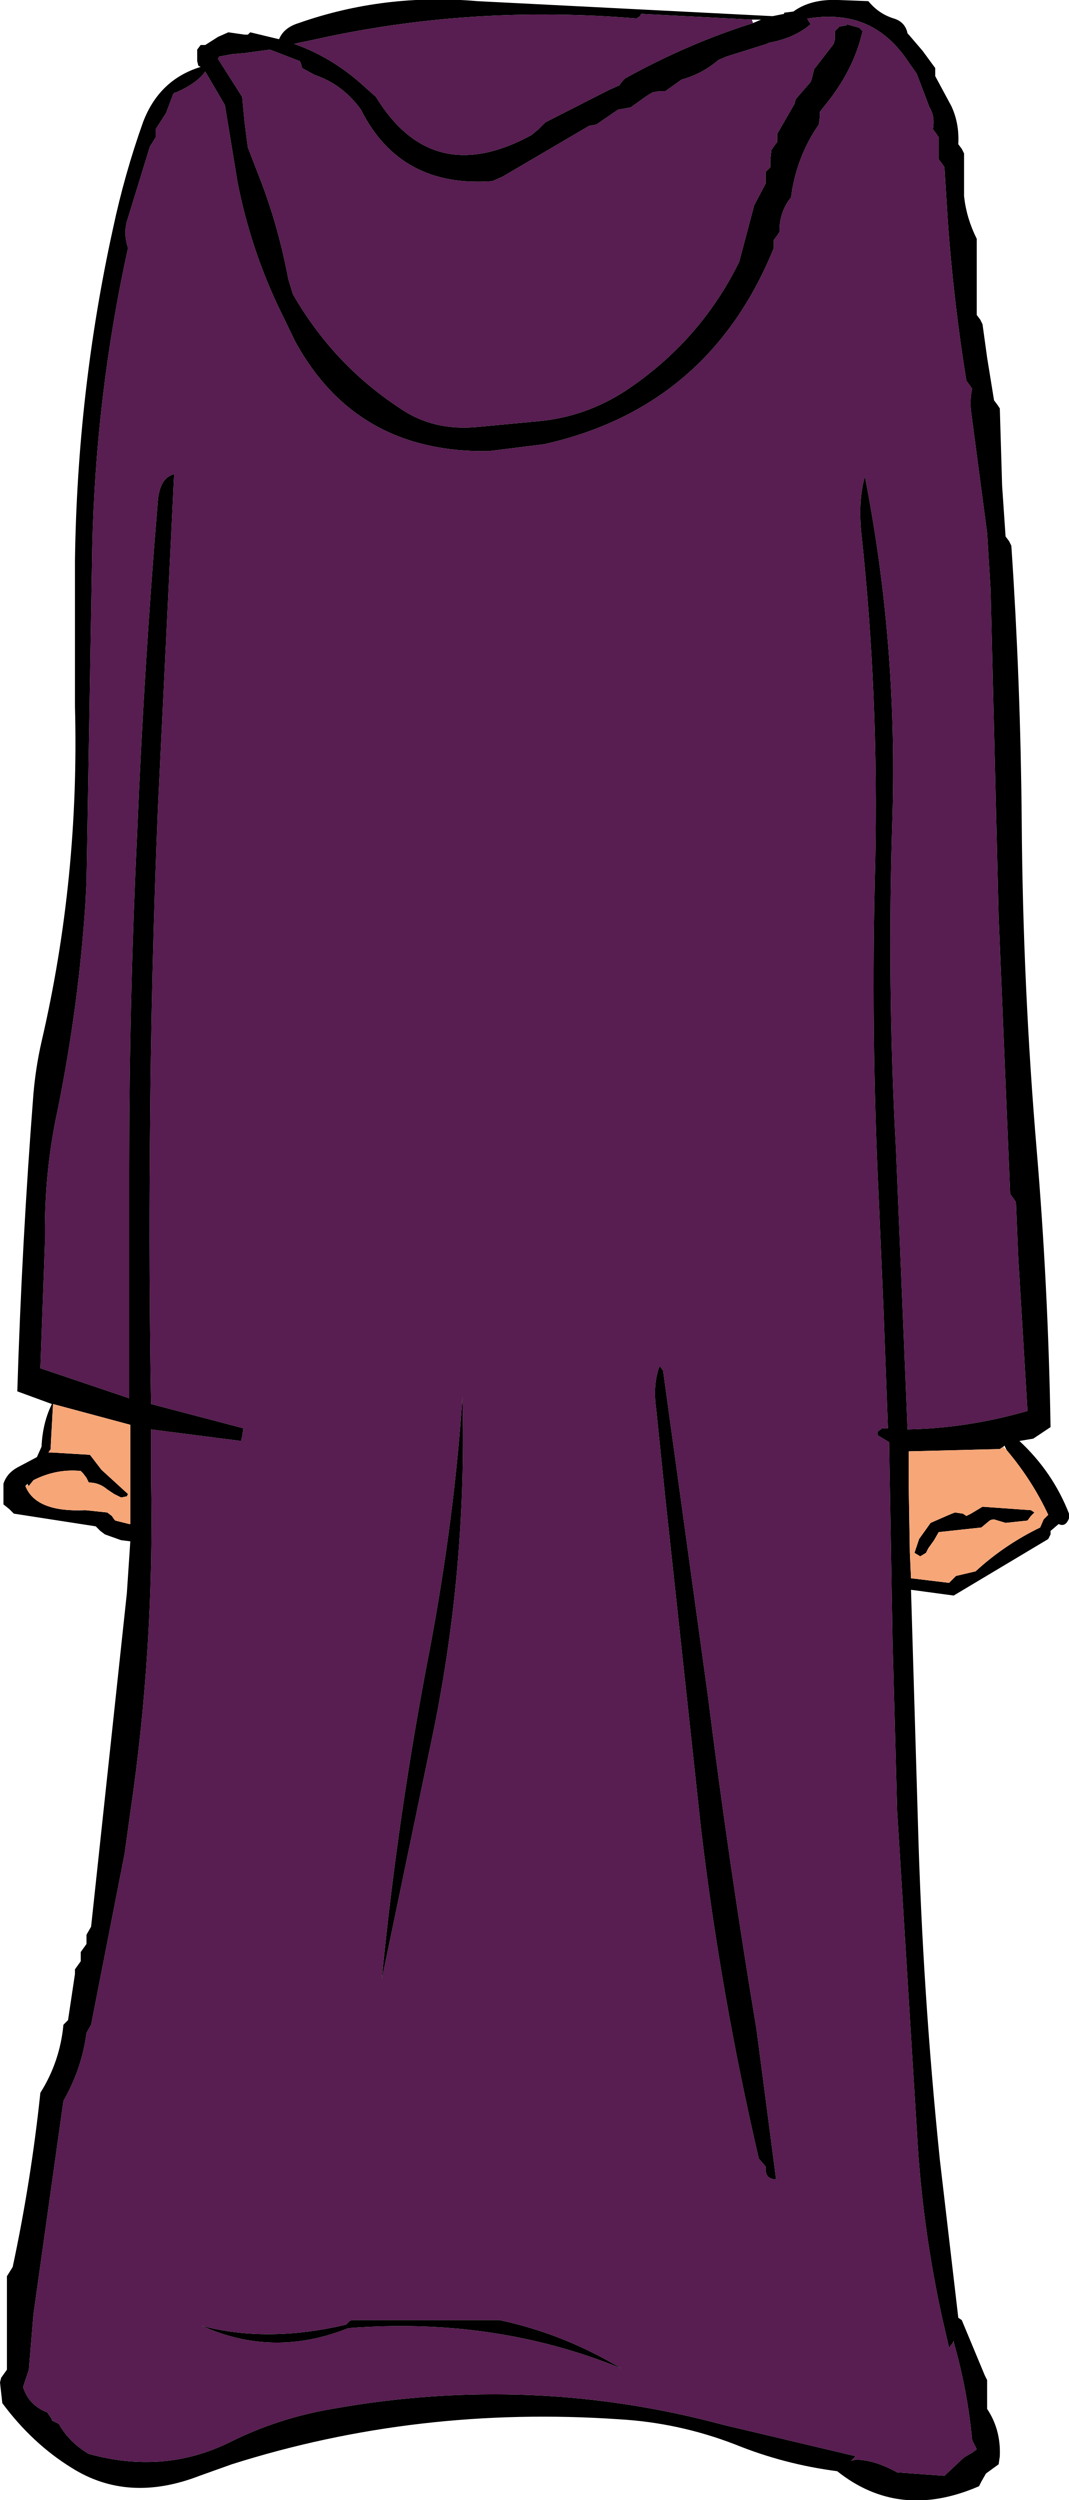
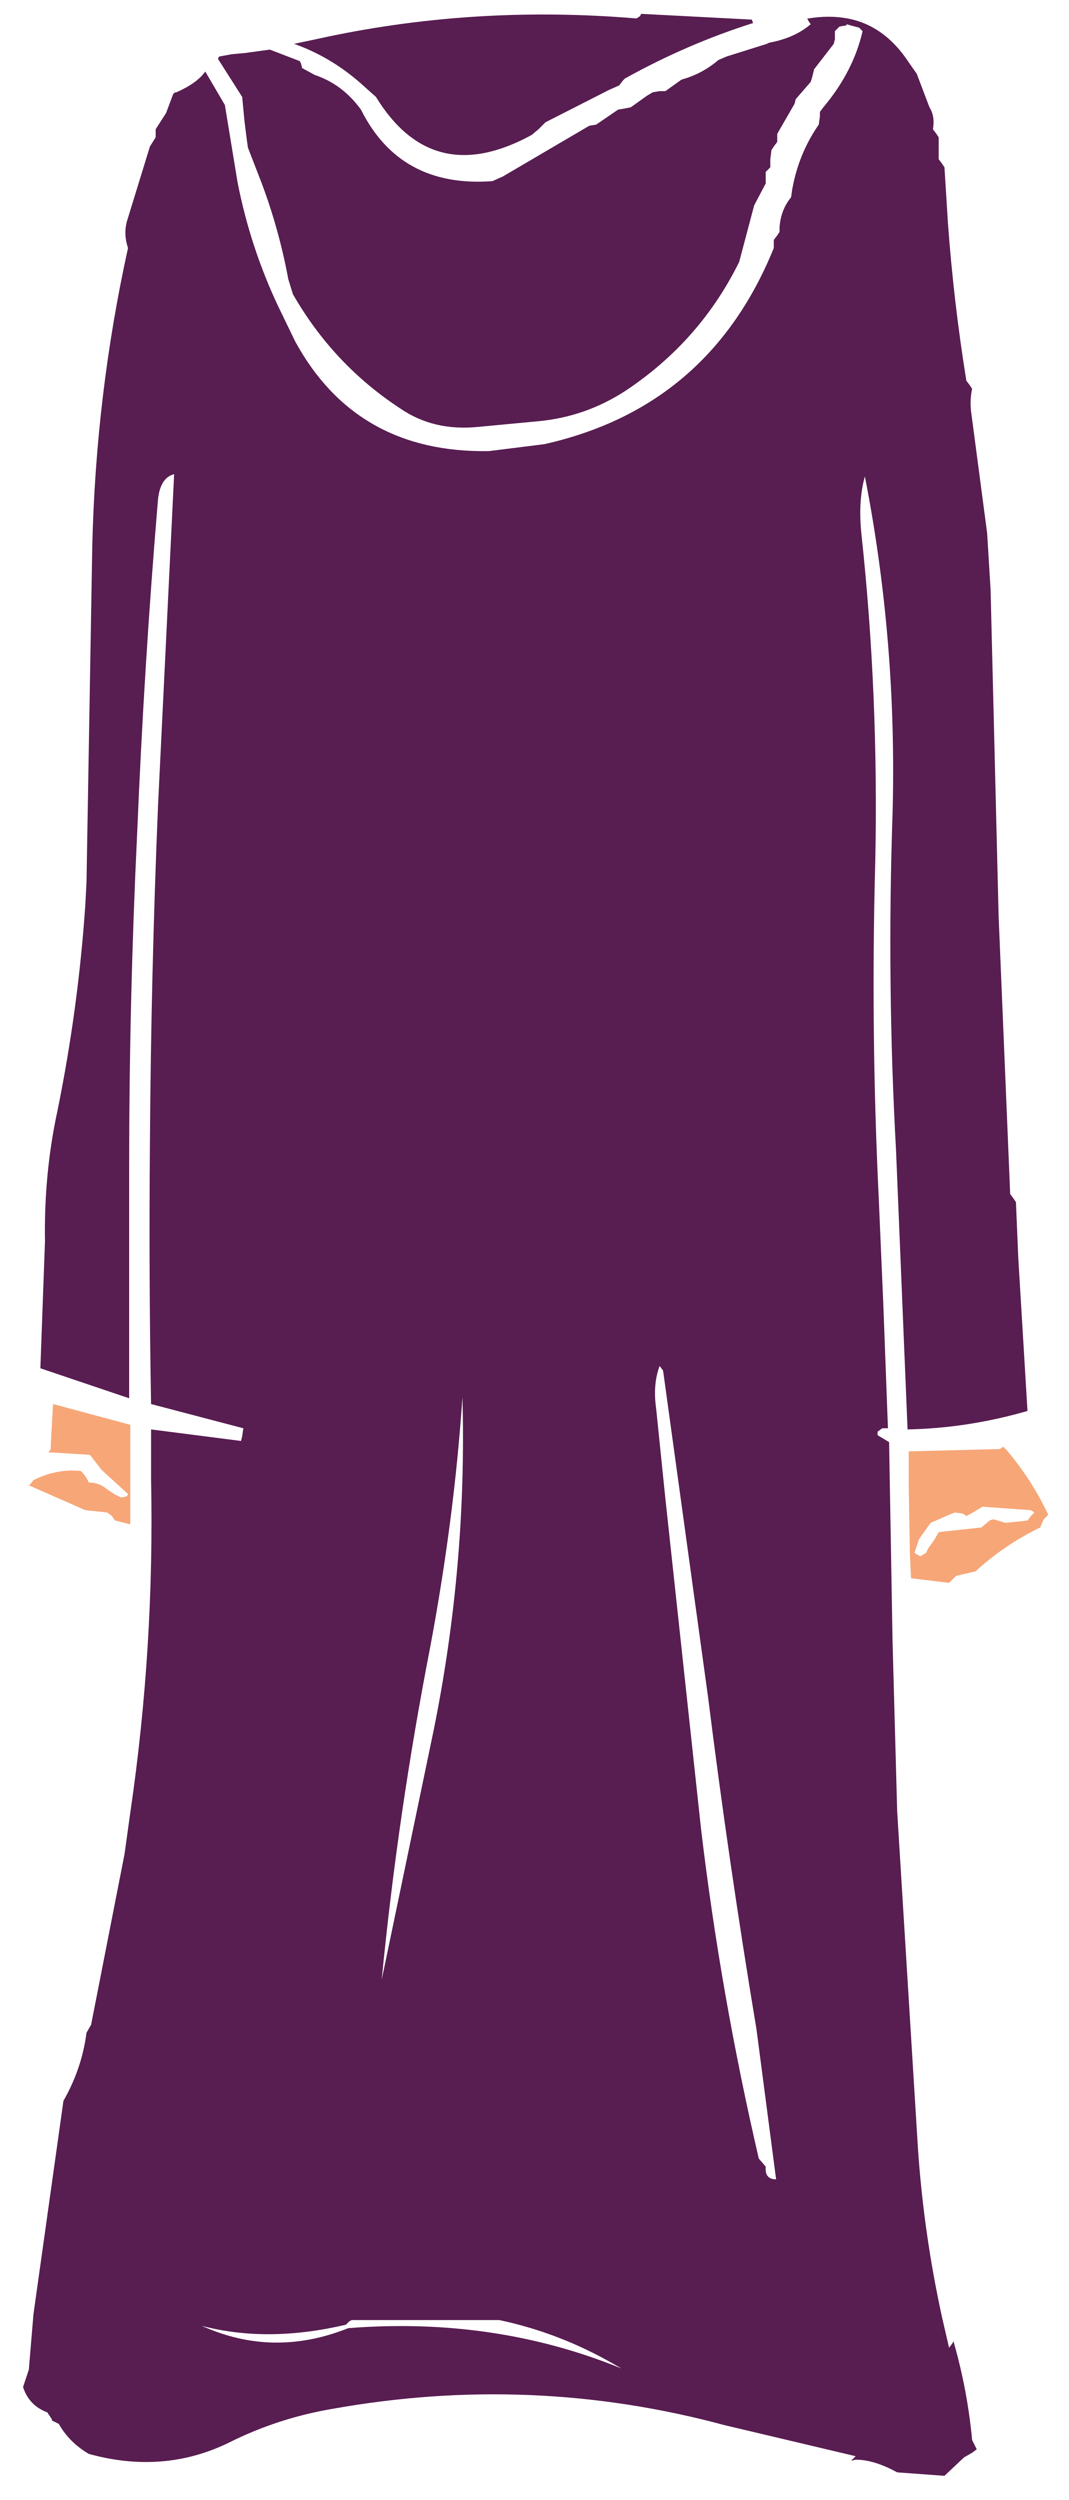
<svg xmlns="http://www.w3.org/2000/svg" height="108.35px" width="46.35px">
  <g transform="matrix(1.0, 0.0, 0.0, 1.0, -217.85, -166.65)">
    <path d="M250.5 167.65 Q247.65 168.55 244.95 170.05 L244.85 170.15 244.7 170.35 244.25 170.55 241.5 171.95 241.2 172.25 240.9 172.5 Q236.6 174.85 234.15 170.85 L233.7 170.45 Q232.3 169.15 230.6 168.55 L231.55 168.35 Q238.3 166.85 245.45 167.45 L245.6 167.35 245.65 167.25 250.45 167.5 250.5 167.65 M246.6 226.05 L246.45 225.85 Q246.15 226.65 246.3 227.7 L246.7 231.6 248.25 245.95 Q249.1 253.1 250.75 260.2 L251.05 260.55 Q251.0 261.1 251.5 261.1 L250.65 254.6 Q249.45 247.4 248.55 240.2 L246.6 226.05 M227.3 169.2 L227.35 169.1 227.9 169.0 228.45 168.95 229.55 168.8 230.85 169.3 230.9 169.4 230.95 169.6 231.5 169.9 Q232.7 170.3 233.5 171.4 235.2 174.8 239.2 174.5 L239.65 174.3 243.4 172.1 243.7 172.05 244.65 171.4 244.95 171.35 245.2 171.3 245.9 170.8 246.15 170.65 246.45 170.6 246.7 170.6 247.4 170.1 Q248.3 169.85 249.0 169.25 L249.35 169.1 251.1 168.55 251.2 168.5 Q252.3 168.3 253.0 167.7 L252.9 167.55 252.85 167.45 252.9 167.45 Q253.8 167.3 254.6 167.45 256.2 167.75 257.25 169.35 L257.6 169.85 258.15 171.3 Q258.4 171.7 258.3 172.25 L258.45 172.45 258.55 172.6 258.55 173.35 258.55 173.55 258.7 173.75 258.8 173.9 258.95 176.3 Q259.2 179.75 259.75 183.15 L259.9 183.35 260.0 183.5 Q259.9 183.95 259.95 184.45 L260.65 189.75 260.8 192.2 261.15 206.4 261.65 218.4 261.8 218.6 261.9 218.75 262.0 221.15 262.4 227.8 Q259.8 228.55 257.2 228.6 L256.7 216.5 Q256.3 209.25 256.55 201.9 256.75 194.45 255.35 187.3 255.05 188.35 255.2 189.8 255.95 196.75 255.8 204.0 255.6 211.3 255.95 218.55 L256.15 223.2 256.35 228.55 256.1 228.55 255.9 228.7 255.9 228.85 256.4 229.15 256.55 237.8 256.75 245.15 257.65 259.75 Q257.9 263.45 258.7 267.1 L259.0 268.4 259.15 268.2 259.2 268.1 259.2 268.15 Q259.8 270.25 260.0 272.4 L260.1 272.6 260.2 272.8 260.0 272.95 259.65 273.15 258.8 273.95 256.75 273.8 Q255.75 273.25 254.95 273.25 L254.75 273.3 254.95 273.1 249.25 271.75 Q240.9 269.5 232.25 271.05 229.9 271.45 227.8 272.5 224.95 273.9 221.7 273.0 220.85 272.5 220.4 271.7 L220.1 271.55 220.1 271.5 219.9 271.2 Q219.1 270.9 218.85 270.1 L219.1 269.35 219.3 266.95 220.6 257.7 Q221.4 256.3 221.6 254.75 L221.8 254.4 223.25 247.0 223.5 245.2 Q224.55 238.05 224.4 230.75 L224.4 228.6 228.3 229.1 228.35 228.9 228.4 228.55 224.4 227.5 Q224.3 221.9 224.35 216.2 224.4 208.8 224.7 201.6 L225.4 187.2 Q224.8 187.35 224.7 188.3 224.1 195.45 223.8 202.7 223.45 209.95 223.45 217.3 L223.45 227.25 219.6 225.95 219.8 220.45 Q219.75 217.5 220.35 214.75 221.25 210.3 221.55 205.85 L221.6 204.9 221.85 190.35 Q222.0 183.75 223.4 177.4 223.2 176.8 223.35 176.25 L224.35 173.0 224.6 172.6 224.6 172.45 224.6 172.25 225.05 171.55 225.35 170.75 Q225.4 170.65 225.5 170.65 226.4 170.25 226.75 169.75 L227.6 171.2 228.15 174.55 Q228.7 177.35 229.9 179.9 L230.65 181.45 Q233.3 186.3 239.05 186.2 L241.45 185.9 Q248.6 184.3 251.4 177.4 L251.4 177.25 251.4 177.05 251.55 176.85 251.65 176.7 251.65 176.5 Q251.7 175.75 252.15 175.2 L252.2 174.85 252.25 174.6 Q252.55 173.2 253.35 172.05 L253.4 171.7 253.4 171.5 253.55 171.3 Q254.85 169.75 255.25 168.0 L255.1 167.85 254.55 167.7 254.55 167.75 254.25 167.8 254.05 168.0 254.05 168.35 254.0 168.55 253.15 169.65 253.05 170.05 253.0 170.2 252.35 170.95 252.3 171.15 251.55 172.45 251.55 172.6 251.55 172.8 251.4 173.0 251.3 173.15 251.25 173.55 251.25 173.9 251.05 174.1 251.05 174.3 251.05 174.6 250.55 175.55 249.9 178.0 Q248.2 181.45 244.95 183.6 243.25 184.7 241.25 184.9 L238.6 185.15 Q236.65 185.35 235.2 184.35 232.3 182.45 230.55 179.4 L230.35 178.75 Q229.95 176.6 229.2 174.6 L228.6 173.05 228.55 172.7 228.45 171.9 228.35 170.85 227.3 169.2 M244.8 269.3 L244.45 269.1 Q242.1 267.75 239.5 267.2 L233.1 267.2 233.0 267.25 232.85 267.4 Q229.45 268.2 226.6 267.45 229.7 268.85 232.95 267.55 239.3 267.05 244.8 269.3 M234.4 252.45 L236.65 241.65 Q238.1 234.5 237.9 227.2 237.55 232.45 236.5 238.05 235.1 245.25 234.4 252.45" fill="#581d51" fill-rule="evenodd" stroke="none" />
-     <path d="M250.45 167.5 L245.65 167.25 245.6 167.35 245.45 167.45 Q238.3 166.85 231.55 168.35 L230.6 168.55 Q232.3 169.15 233.7 170.45 L234.15 170.85 Q236.6 174.85 240.9 172.5 L241.2 172.25 241.5 171.95 244.25 170.55 244.7 170.35 244.85 170.15 244.95 170.05 Q247.65 168.55 250.5 167.65 L250.85 167.5 250.45 167.5 M226.4 169.0 L226.4 168.8 226.55 168.6 226.75 168.6 227.3 168.25 227.75 168.05 228.45 168.15 228.6 168.15 228.7 168.05 229.95 168.35 Q230.15 167.85 230.8 167.65 234.5 166.35 238.55 166.7 L251.35 167.35 251.85 167.25 251.85 167.2 252.25 167.15 Q253.0 166.6 254.2 166.65 L255.5 166.7 Q255.95 167.25 256.6 167.45 257.1 167.6 257.2 168.1 L257.25 168.15 257.85 168.85 258.4 169.6 258.4 169.8 258.4 169.95 259.1 171.25 Q259.45 172.0 259.4 172.9 L259.55 173.1 259.65 173.3 259.65 175.15 Q259.75 176.1 260.2 177.0 L260.2 178.45 260.2 180.3 260.35 180.5 260.45 180.7 260.65 182.15 260.95 184.0 261.1 184.2 261.2 184.35 261.3 187.7 261.45 189.9 261.6 190.1 261.7 190.3 Q262.1 196.2 262.15 202.25 262.2 209.4 262.8 216.5 263.3 222.45 263.4 228.5 L262.65 229.0 262.05 229.1 Q263.5 230.45 264.2 232.25 L264.2 232.45 Q264.05 232.85 263.75 232.7 L263.4 233.0 263.4 233.15 263.3 233.35 259.2 235.8 257.35 235.55 257.65 245.65 Q257.85 252.95 258.6 260.25 L259.4 267.1 259.55 267.2 260.55 269.6 260.65 269.8 260.65 270.7 260.65 271.05 Q261.25 271.95 261.2 273.1 L261.15 273.45 260.6 273.85 260.4 274.2 260.3 274.4 Q256.85 275.9 254.15 273.75 251.85 273.45 249.75 272.6 247.3 271.65 244.7 271.5 235.95 270.9 227.9 273.45 L226.5 273.95 Q223.4 275.15 220.95 273.6 219.25 272.55 217.95 270.8 L217.85 269.9 217.9 269.7 218.15 269.35 218.15 265.45 218.15 265.3 218.4 264.9 Q219.2 261.15 219.6 257.35 220.45 256.0 220.6 254.4 L220.8 254.2 221.1 252.2 221.1 252.0 221.35 251.65 221.35 251.45 221.35 251.25 221.6 250.9 221.6 250.7 221.6 250.5 221.8 250.15 223.35 235.7 223.5 233.45 223.1 233.4 222.4 233.15 222.2 233.0 222.05 232.85 222.0 232.8 218.45 232.25 218.25 232.05 218.0 231.85 218.0 231.7 218.0 231.5 218.0 230.95 Q218.15 230.5 218.6 230.25 L219.45 229.8 219.65 229.35 Q219.7 228.3 220.1 227.5 L218.6 226.95 Q218.8 220.45 219.3 214.05 219.4 212.9 219.65 211.8 221.3 204.7 221.1 197.25 L221.1 190.95 Q221.2 183.6 222.75 176.55 223.25 174.2 224.05 171.95 224.75 170.1 226.55 169.55 L226.45 169.5 226.4 169.3 226.4 169.1 226.4 169.05 226.4 169.0 M227.3 169.2 L228.35 170.85 228.45 171.9 228.55 172.7 228.6 173.05 229.2 174.6 Q229.95 176.6 230.35 178.75 L230.55 179.4 Q232.3 182.45 235.2 184.35 236.65 185.35 238.6 185.15 L241.25 184.9 Q243.25 184.7 244.95 183.6 248.2 181.45 249.9 178.0 L250.55 175.55 251.05 174.6 251.05 174.3 251.05 174.1 251.25 173.9 251.25 173.55 251.3 173.15 251.4 173.0 251.55 172.8 251.55 172.6 251.55 172.45 252.3 171.15 252.35 170.95 253.0 170.2 253.05 170.05 253.15 169.65 254.0 168.55 254.05 168.35 254.05 168.0 254.25 167.8 254.55 167.75 254.55 167.7 255.1 167.85 255.25 168.0 Q254.85 169.75 253.55 171.3 L253.4 171.5 253.4 171.7 253.35 172.05 Q252.55 173.2 252.25 174.6 L252.2 174.85 252.15 175.2 Q251.7 175.75 251.65 176.5 L251.65 176.7 251.55 176.85 251.4 177.05 251.4 177.25 251.4 177.4 Q248.6 184.3 241.45 185.9 L239.05 186.2 Q233.3 186.3 230.65 181.45 L229.9 179.9 Q228.7 177.35 228.15 174.55 L227.6 171.2 226.75 169.75 Q226.4 170.25 225.5 170.65 225.4 170.65 225.35 170.75 L225.05 171.55 224.6 172.25 224.6 172.45 224.6 172.6 224.35 173.0 223.35 176.25 Q223.2 176.8 223.4 177.4 222.0 183.75 221.85 190.35 L221.6 204.9 221.55 205.85 Q221.25 210.3 220.35 214.75 219.75 217.5 219.8 220.45 L219.6 225.95 223.45 227.25 223.45 217.3 Q223.45 209.95 223.8 202.7 224.1 195.45 224.7 188.3 224.8 187.35 225.4 187.2 L224.7 201.6 Q224.4 208.8 224.35 216.2 224.3 221.9 224.4 227.5 L228.4 228.55 228.35 228.9 228.3 229.1 224.4 228.6 224.4 230.75 Q224.55 238.05 223.5 245.2 L223.25 247.0 221.8 254.4 221.6 254.75 Q221.4 256.3 220.6 257.7 L219.3 266.95 219.1 269.35 218.85 270.1 Q219.1 270.9 219.9 271.2 L220.1 271.5 220.1 271.55 220.4 271.7 Q220.85 272.5 221.7 273.0 224.95 273.9 227.8 272.5 229.9 271.45 232.25 271.05 240.9 269.5 249.25 271.75 L254.95 273.1 254.75 273.3 254.95 273.25 Q255.75 273.25 256.75 273.8 L258.8 273.95 259.65 273.15 260.0 272.95 260.2 272.8 260.1 272.6 260.0 272.4 Q259.8 270.25 259.2 268.15 L259.2 268.1 259.15 268.2 259.0 268.4 258.7 267.1 Q257.9 263.45 257.65 259.75 L256.75 245.15 256.55 237.8 256.4 229.15 255.9 228.85 255.9 228.7 256.1 228.55 256.35 228.55 256.15 223.2 255.95 218.55 Q255.6 211.3 255.8 204.0 255.95 196.75 255.2 189.8 255.05 188.35 255.35 187.3 256.75 194.45 256.55 201.9 256.3 209.25 256.7 216.5 L257.2 228.6 Q259.8 228.55 262.4 227.8 L262.0 221.15 261.9 218.75 261.8 218.6 261.65 218.4 261.15 206.4 260.8 192.2 260.65 189.75 259.95 184.45 Q259.9 183.95 260.0 183.5 L259.9 183.35 259.75 183.15 Q259.2 179.75 258.95 176.3 L258.8 173.9 258.7 173.75 258.55 173.55 258.55 173.35 258.55 172.6 258.45 172.45 258.3 172.25 Q258.4 171.7 258.15 171.3 L257.6 169.85 257.25 169.35 Q256.2 167.75 254.6 167.45 253.8 167.3 252.9 167.45 L252.85 167.45 252.9 167.55 253.0 167.7 Q252.3 168.3 251.2 168.5 L251.1 168.55 249.35 169.1 249.0 169.25 Q248.3 169.85 247.4 170.1 L246.7 170.6 246.45 170.6 246.15 170.65 245.9 170.8 245.2 171.3 244.95 171.35 244.65 171.4 243.7 172.05 243.4 172.1 239.65 174.3 239.2 174.5 Q235.2 174.8 233.5 171.4 232.7 170.3 231.5 169.9 L230.95 169.6 230.9 169.4 230.85 169.3 229.55 168.8 228.45 168.95 227.9 169.0 227.35 169.1 227.3 169.2 M246.6 226.05 L248.55 240.2 Q249.45 247.4 250.65 254.6 L251.5 261.1 Q251.0 261.1 251.05 260.55 L250.75 260.2 Q249.1 253.1 248.25 245.95 L246.7 231.6 246.3 227.7 Q246.15 226.65 246.45 225.85 L246.6 226.05 M261.35 229.35 L261.2 229.45 257.25 229.55 257.25 231.05 257.3 233.95 257.35 235.05 259.0 235.25 259.2 235.05 259.3 234.95 260.15 234.75 Q261.4 233.6 262.95 232.85 L263.1 232.5 263.3 232.3 Q262.6 230.8 261.5 229.5 L261.4 229.3 261.35 229.35 M257.75 234.1 L257.5 233.95 257.7 233.35 258.2 232.65 259.0 232.3 259.25 232.2 259.6 232.25 259.75 232.35 259.95 232.25 260.45 231.95 262.55 232.1 262.7 232.2 262.55 232.35 262.4 232.55 261.45 232.65 260.95 232.5 Q260.8 232.5 260.7 232.6 L260.4 232.85 258.55 233.05 258.35 233.4 258.1 233.75 258.0 233.95 257.75 234.1 M244.8 269.3 Q239.3 267.05 232.95 267.55 229.7 268.85 226.6 267.45 229.45 268.2 232.85 267.4 L233.0 267.25 233.1 267.2 239.5 267.2 Q242.1 267.75 244.45 269.1 L244.8 269.3 M218.95 231.05 Q219.4 232.2 221.55 232.1 L222.5 232.2 222.7 232.35 222.8 232.5 222.85 232.55 223.45 232.7 223.5 232.7 223.5 232.05 223.5 231.4 223.5 228.4 220.15 227.5 220.05 229.3 220.05 229.45 219.95 229.6 220.1 229.6 221.75 229.7 222.25 230.35 223.4 231.4 223.35 231.5 223.1 231.55 222.8 231.4 222.5 231.2 Q222.15 230.9 221.7 230.9 L221.6 230.7 221.45 230.5 221.35 230.4 Q220.35 230.3 219.4 230.75 L219.3 230.8 219.1 231.05 219.05 231.0 219.05 230.95 218.95 231.05 M234.4 252.45 Q235.1 245.25 236.5 238.05 237.55 232.45 237.9 227.2 238.1 234.5 236.65 241.65 L234.4 252.45" fill="#000000" fill-rule="evenodd" stroke="none" />
-     <path d="M261.5 229.5 Q262.6 230.8 263.3 232.3 L263.1 232.5 262.95 232.85 Q261.4 233.6 260.15 234.75 L259.3 234.95 259.2 235.05 259.0 235.25 257.35 235.05 257.3 233.95 257.25 231.05 257.25 229.55 261.2 229.45 261.35 229.35 261.5 229.5 M257.75 234.1 L258.0 233.95 258.1 233.75 258.35 233.4 258.55 233.05 260.4 232.85 260.7 232.6 Q260.8 232.5 260.95 232.5 L261.45 232.65 262.4 232.55 262.55 232.35 262.7 232.2 262.55 232.1 260.45 231.95 259.95 232.25 259.75 232.35 259.6 232.25 259.25 232.2 259.0 232.3 258.2 232.65 257.7 233.35 257.5 233.95 257.75 234.1 M219.05 231.0 L219.1 231.05 219.3 230.8 219.4 230.75 Q220.35 230.3 221.35 230.4 L221.45 230.5 221.6 230.7 221.7 230.9 Q222.15 230.9 222.5 231.2 L222.8 231.4 223.1 231.55 223.35 231.5 223.4 231.4 222.25 230.35 221.75 229.7 220.1 229.6 219.95 229.6 220.05 229.45 220.05 229.3 220.15 227.5 223.5 228.4 223.5 231.4 223.5 232.05 223.5 232.7 223.45 232.7 222.85 232.55 222.8 232.5 222.7 232.35 222.5 232.2 221.55 232.1 Q219.4 232.2 218.95 231.05 L219.05 231.0" fill="#f7a677" fill-rule="evenodd" stroke="none" />
+     <path d="M261.5 229.5 Q262.6 230.8 263.3 232.3 L263.1 232.5 262.95 232.85 Q261.4 233.6 260.15 234.75 L259.3 234.95 259.2 235.05 259.0 235.25 257.35 235.05 257.3 233.95 257.25 231.05 257.25 229.55 261.2 229.45 261.35 229.35 261.5 229.5 M257.75 234.1 L258.0 233.95 258.1 233.75 258.35 233.4 258.55 233.05 260.4 232.85 260.7 232.6 Q260.8 232.5 260.95 232.5 L261.45 232.65 262.4 232.55 262.55 232.35 262.7 232.2 262.55 232.1 260.45 231.95 259.95 232.25 259.75 232.35 259.6 232.25 259.25 232.2 259.0 232.3 258.2 232.65 257.7 233.35 257.5 233.95 257.75 234.1 M219.05 231.0 L219.1 231.05 219.3 230.8 219.4 230.75 Q220.35 230.3 221.35 230.4 L221.45 230.5 221.6 230.7 221.7 230.9 Q222.15 230.9 222.5 231.2 L222.8 231.4 223.1 231.55 223.35 231.5 223.4 231.4 222.25 230.35 221.75 229.7 220.1 229.6 219.95 229.6 220.05 229.45 220.05 229.3 220.15 227.5 223.5 228.4 223.5 231.4 223.5 232.05 223.5 232.7 223.45 232.7 222.85 232.55 222.8 232.5 222.7 232.35 222.5 232.2 221.55 232.1 L219.05 231.0" fill="#f7a677" fill-rule="evenodd" stroke="none" />
  </g>
</svg>